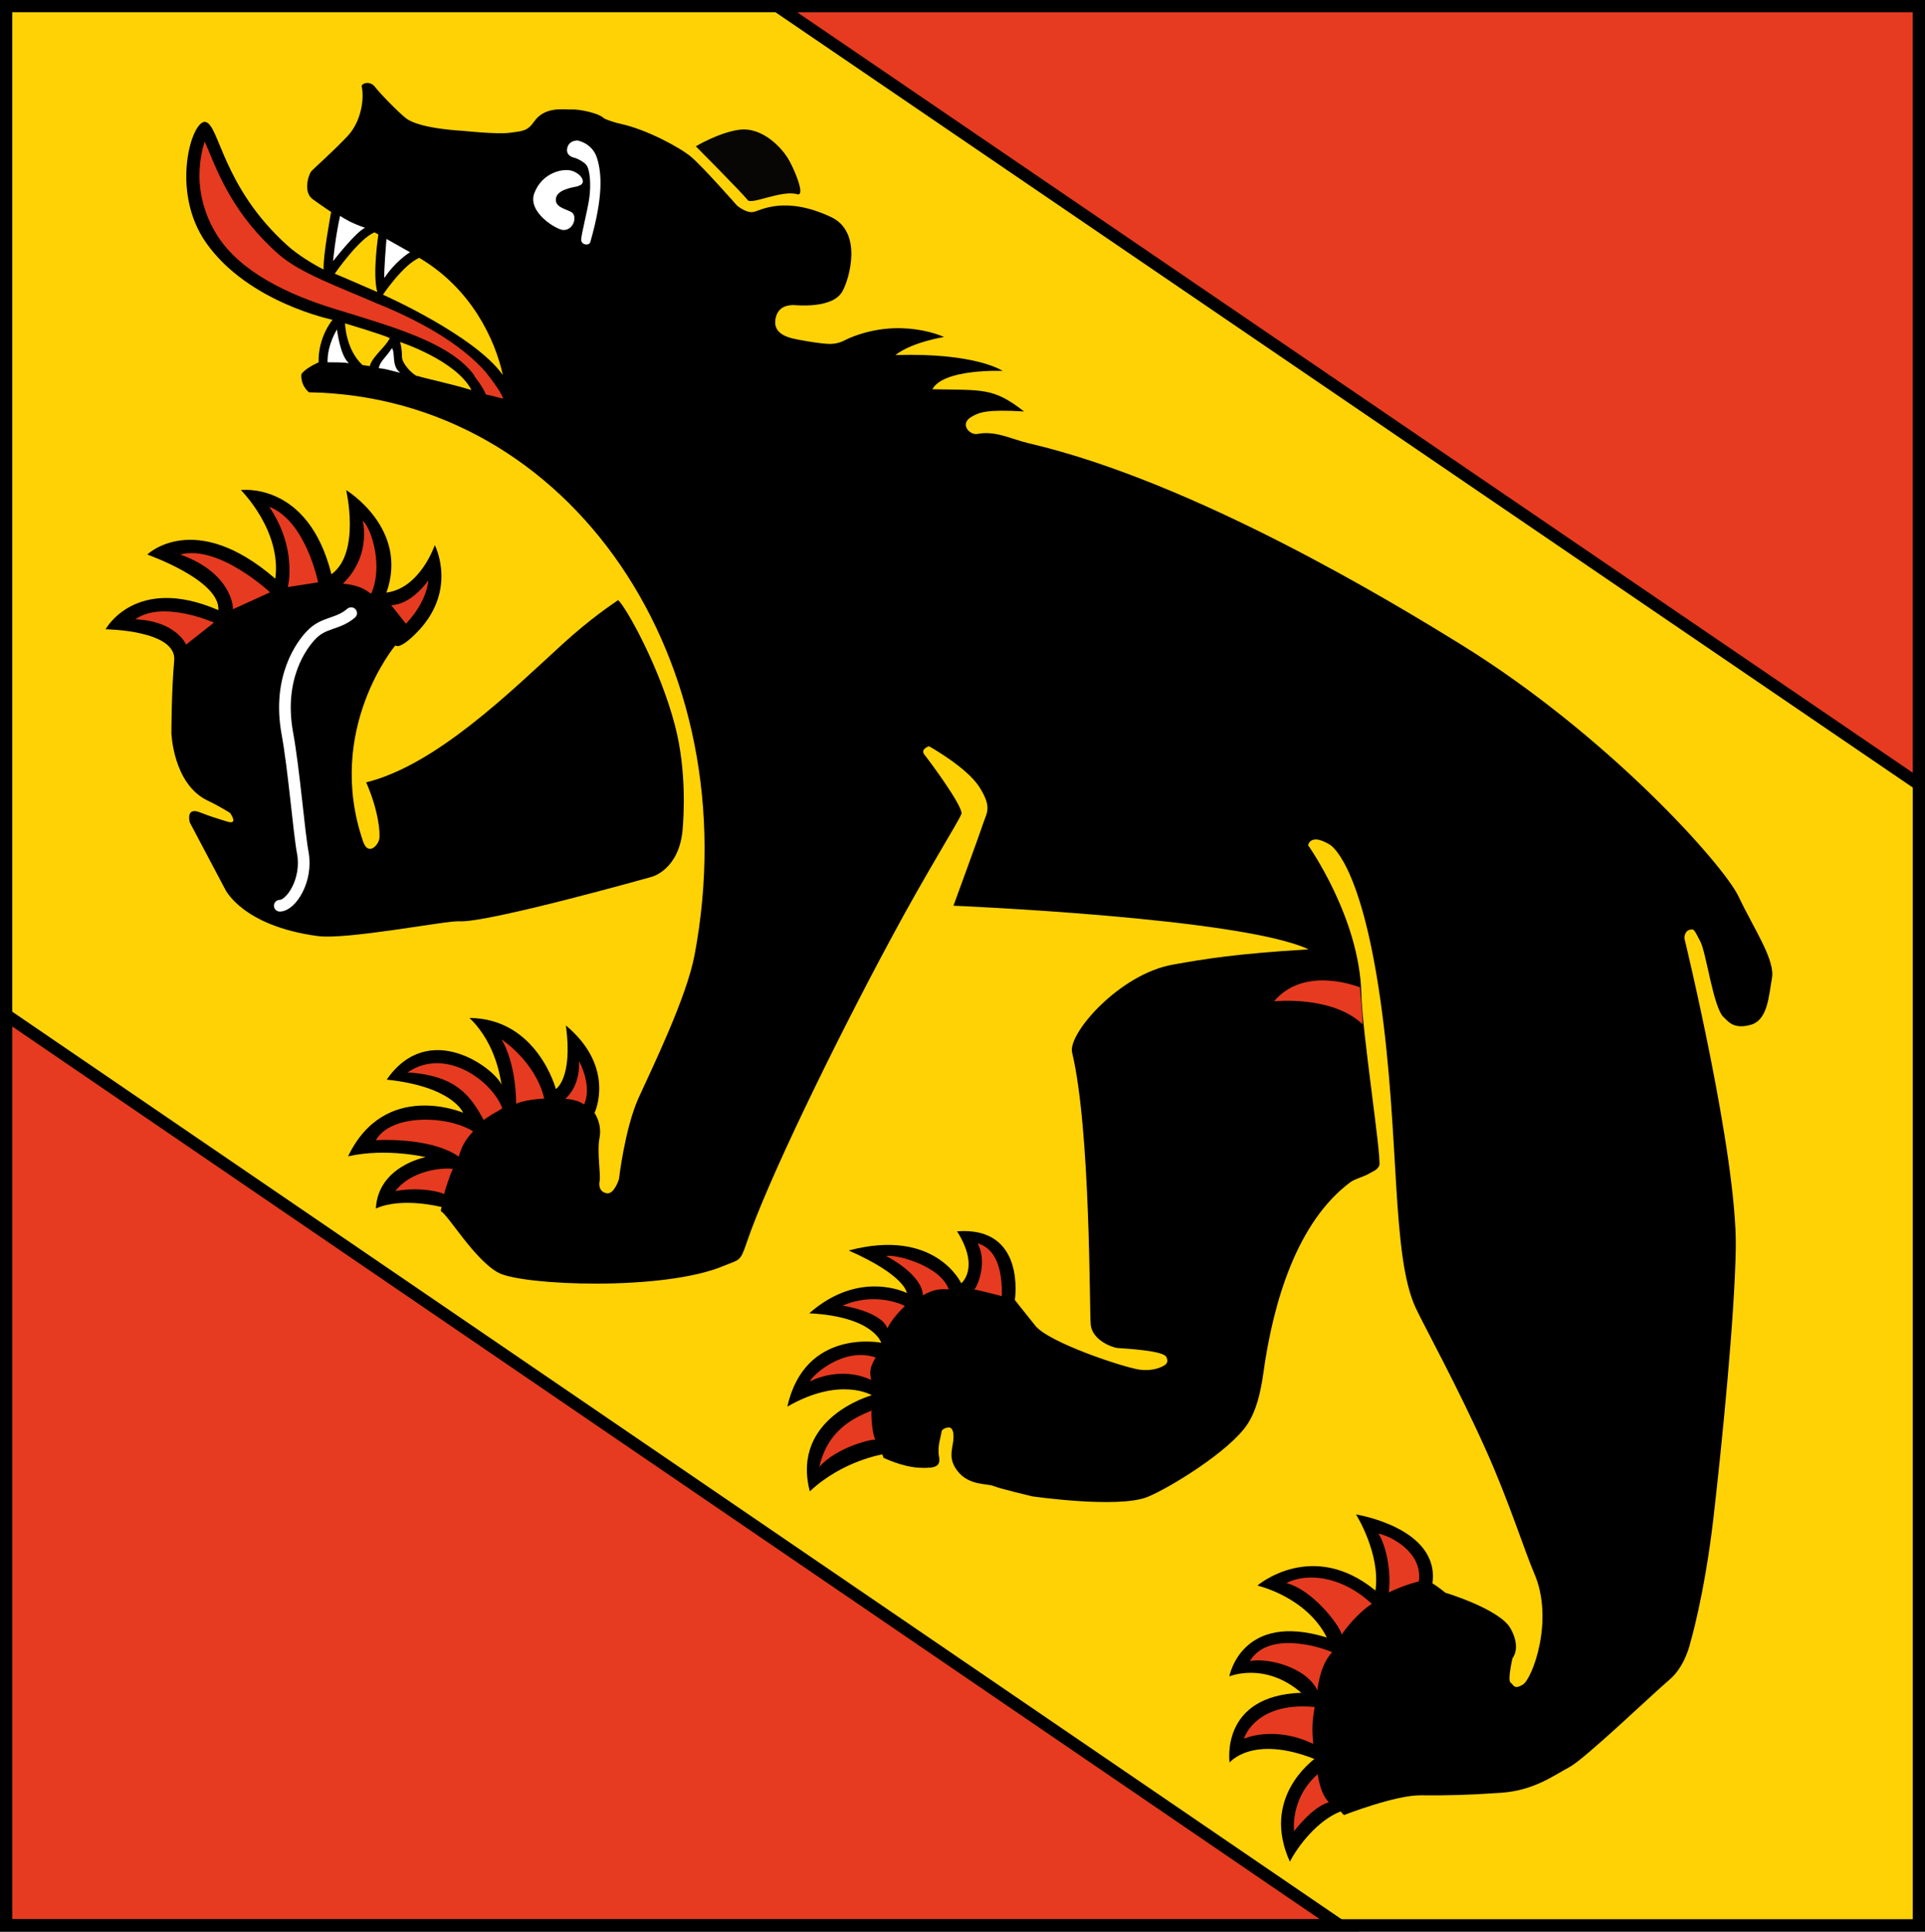
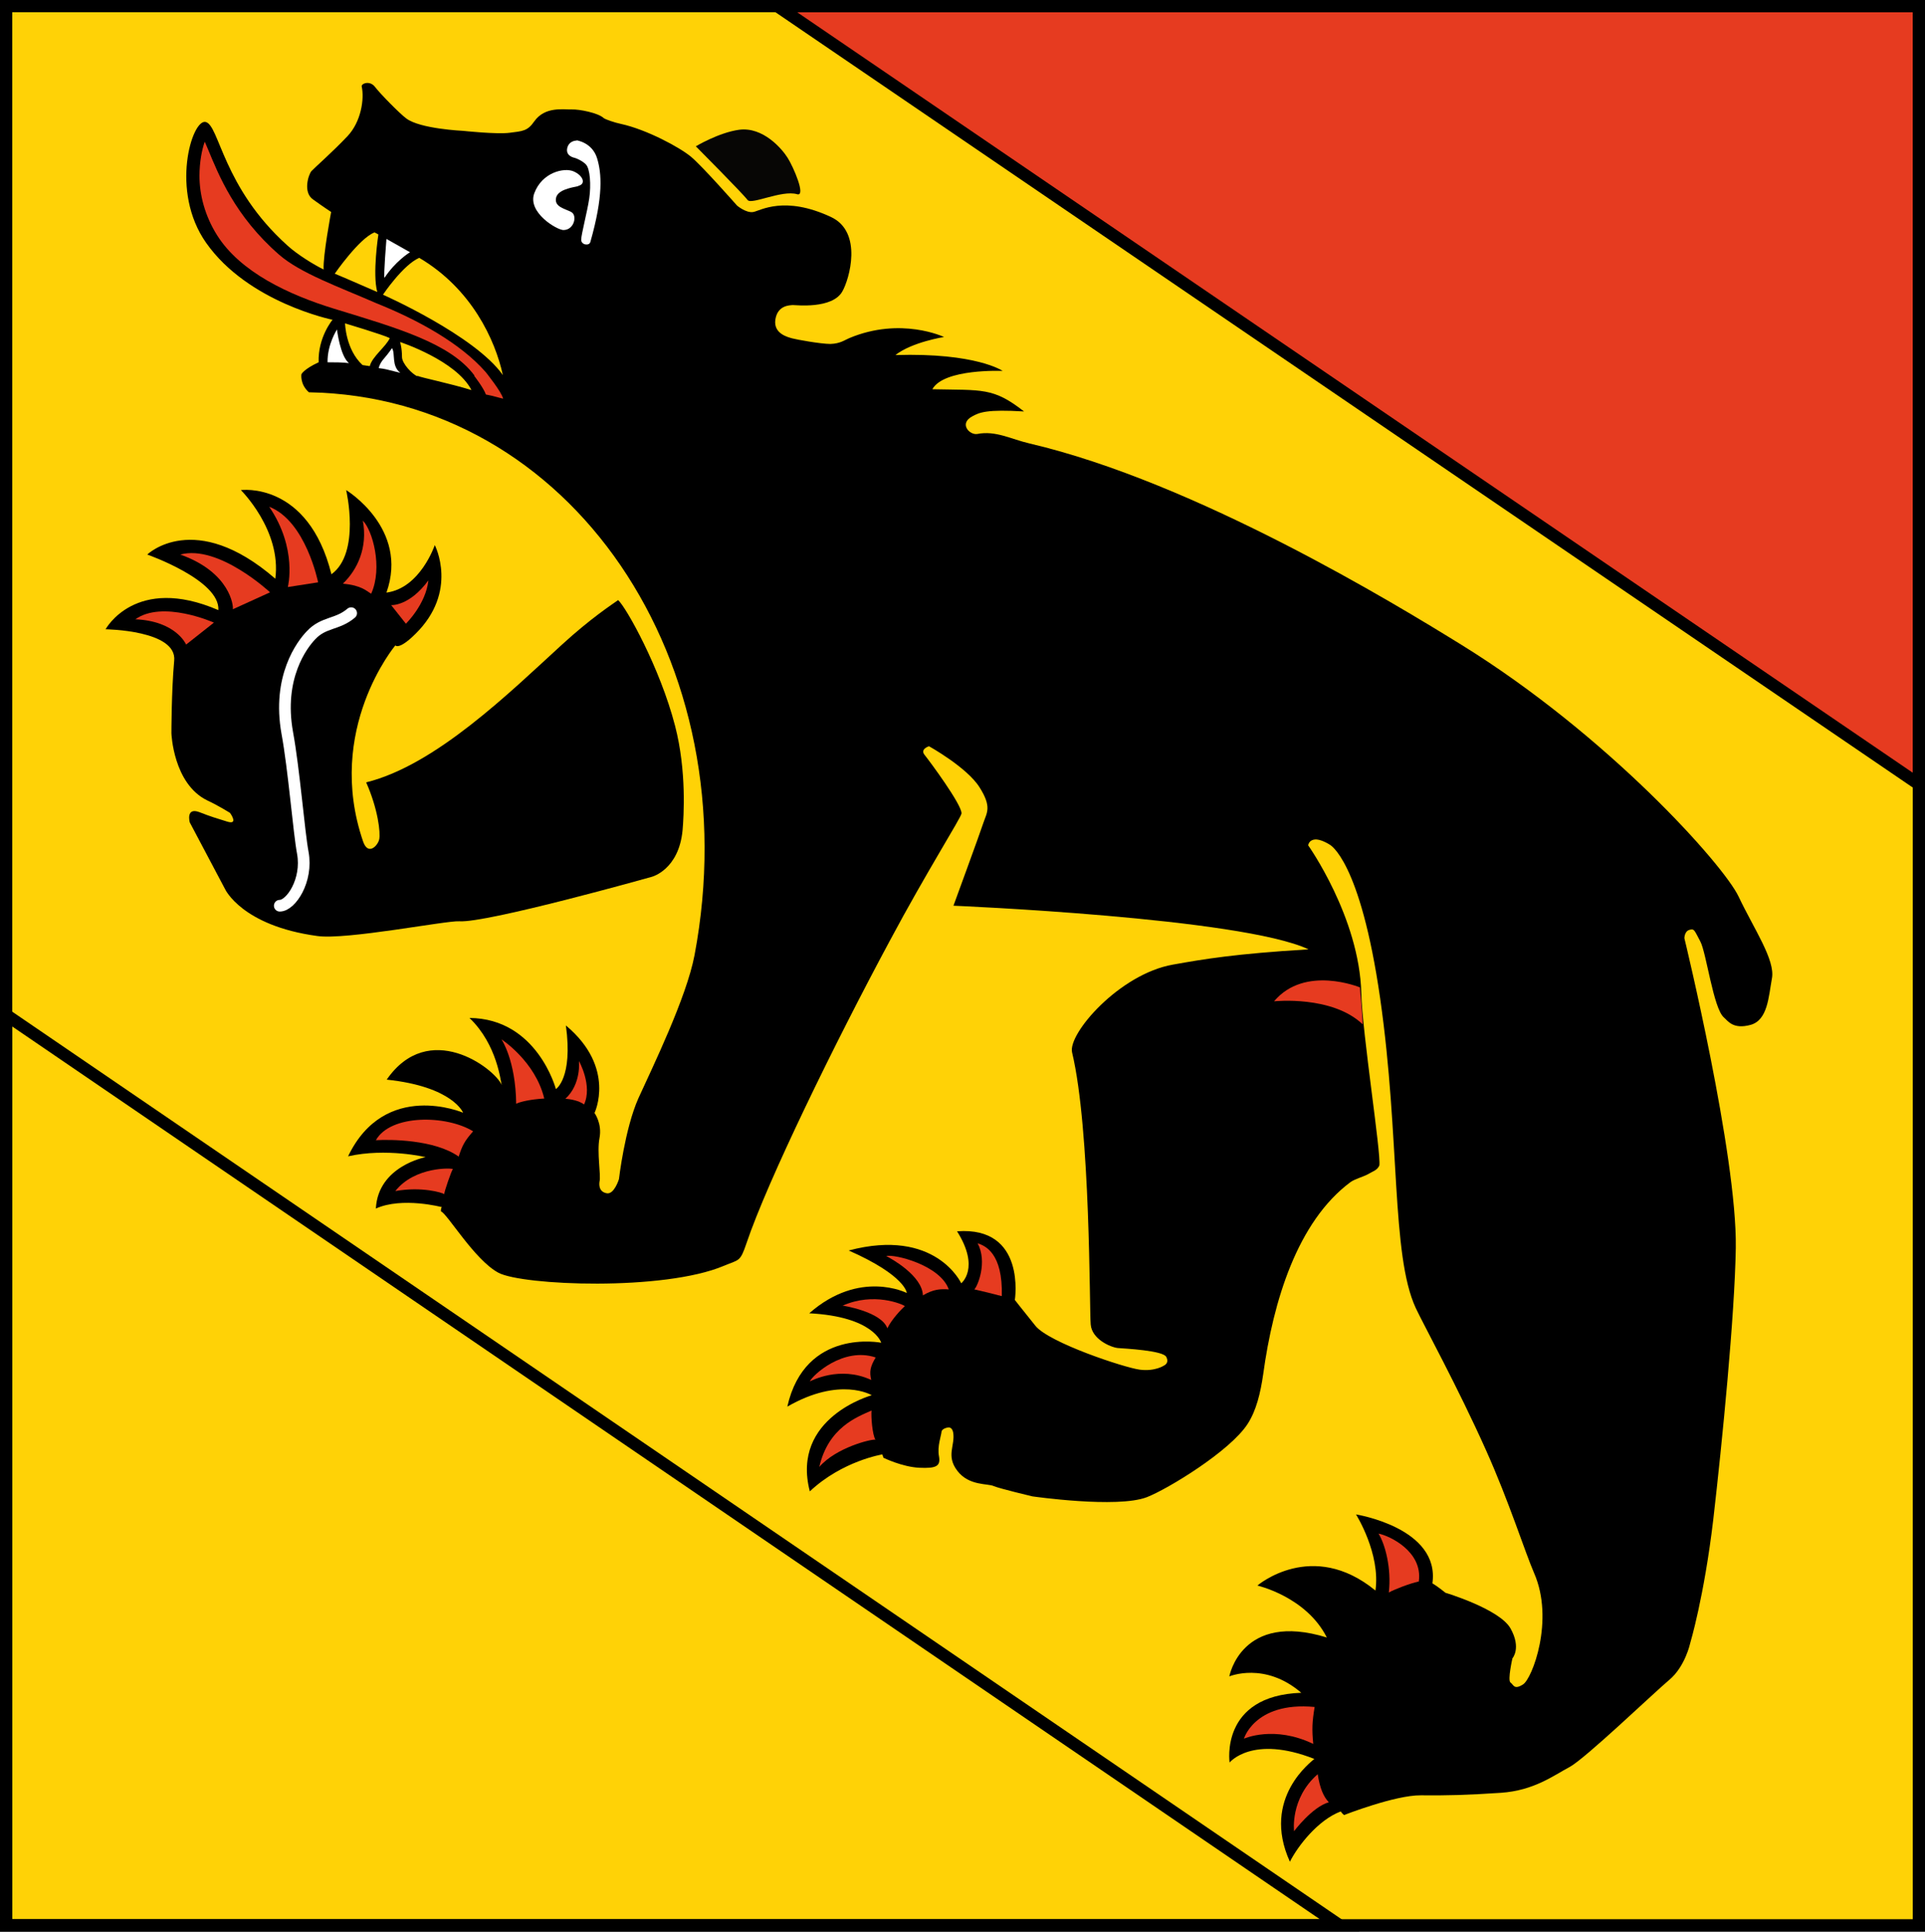
<svg xmlns="http://www.w3.org/2000/svg" id="Calque_2" viewBox="0 0 69.29 69.53">
  <rect x="0" y="0" width="69.29" height="69.53" fill="#333333" stroke="none" />
  <defs>
    <style>.cls-1{fill:#070605;}.cls-2{stroke:#fff;stroke-linecap:round;stroke-linejoin:round;stroke-width:.42px;}.cls-2,.cls-3,.cls-4{fill:none;}.cls-5{fill:#fff;}.cls-6{fill:#e63b20;}.cls-3,.cls-4{stroke:#000;stroke-miterlimit:10;stroke-width:.44px;}.cls-4{stroke-linecap:square;}.cls-7{fill:#ffd206;}</style>
  </defs>
  <g id="Berne">
    <rect class="cls-7" x=".22" y=".22" width="68.85" height="69.08" />
    <path d="M62.58,32.27c-.54-1.14-4.7-5.8-9.99-9.07-2.33-1.44-9.54-5.84-15.54-7.24-.65-.15-1.21-.47-1.87-.34-.28.05-.67-.37-.19-.63.27-.15.53-.26,1.87-.18-1.11-.87-1.49-.76-3.3-.8.41-.75,2.53-.66,2.53-.66,0,0-.95-.66-3.86-.57.6-.47,1.75-.65,1.75-.65,0,0-1.55-.74-3.41.04-.15.06-.32.2-.68.21-.35,0-1.23-.16-1.37-.2-.14-.04-.69-.16-.61-.68.08-.52.52-.51.63-.52.11,0,1.42.15,1.78-.49.25-.43.75-2.14-.41-2.68-1.67-.78-2.54-.23-2.79-.18-.26.05-.59-.23-.59-.23,0,0-1.25-1.42-1.66-1.76-.41-.34-1.6-.98-2.52-1.18-.2-.04-.56-.16-.62-.21-.2-.19-.89-.32-1.14-.31-.31.01-.97-.12-1.36.43-.24.35-.42.35-.89.41-.46.06-1.67-.07-1.67-.07,0,0-1.56-.07-2.05-.45-.23-.17-.93-.88-1.12-1.13-.19-.25-.5-.12-.48-.02.1.45-.02,1.27-.51,1.79-.56.59-1.18,1.13-1.3,1.26-.11.13-.31.77.06,1.02.36.26.65.45.65.45,0,0-.3,1.59-.27,2.07-.35-.17-.95-.54-1.3-.86-2.34-2.1-2.45-4.34-2.95-4.45-.49-.11-1.29,2.49.02,4.35,1.51,2.15,4.55,2.77,4.55,2.77,0,0-.53.63-.5,1.53-.54.25-.62.43-.62.43,0,0-.06.36.27.65,9.43.17,15.87,9.71,13.88,20.26-.29,1.53-1.52,4.05-2.02,5.15-.49,1.1-.7,2.91-.7,2.91,0,0-.17.56-.44.51-.27-.05-.28-.28-.26-.42.06-.21-.1-1.05,0-1.57.1-.52-.18-.9-.18-.9,0,0,.79-1.63-1.03-3.15.26,1.9-.36,2.29-.36,2.29,0,0-.67-2.54-3.11-2.56,1.01.97,1.12,2.31,1.16,2.41-.28-.62-2.63-2.37-4.14-.19,2.38.25,2.75,1.19,2.75,1.19,0,0-2.81-1.2-4.14,1.57,1.38-.31,2.79.03,2.79.03,0,0-1.71.32-1.79,1.85.95-.43,2.38-.05,2.38-.05,0,0-.04,0-.04.15.23.08,1.21,1.75,2.07,2.21.86.46,5.95.67,8.12-.25.55-.23.58-.13.81-.81.75-2.23,3.17-7.19,5.16-10.89,1.33-2.49,2.56-4.42,2.58-4.58.02-.31-1.16-1.9-1.33-2.11-.17-.21.16-.31.16-.31,0,0,1.37.76,1.82,1.48.45.71.26.91.14,1.27-.12.37-1.08,2.99-1.08,2.99,0,0,10.36.43,12.78,1.57-2.64.16-3.76.35-4.88.55-1.93.34-3.79,2.49-3.63,3.16.67,2.8.62,9.26.67,9.79.04.53.71.82.97.85.26.02,1.64.09,1.75.32.12.23-.08.31-.08.31,0,0-.32.22-.87.15-.55-.07-3.27-.97-3.76-1.58-.5-.62-.74-.93-.74-.93,0,0,.42-2.66-2.08-2.47.84,1.33.15,1.87.15,1.87,0,0-.92-2.01-4.05-1.18,2.06.91,2.09,1.53,2.09,1.53,0,0-1.69-.87-3.51.73,2.32.12,2.59,1.06,2.59,1.06,0,0-2.74-.55-3.38,2.3,1.91-1.1,3.04-.41,3.04-.41,0,0-2.92.8-2.23,3.46,1.17-1.1,2.61-1.33,2.61-1.33l.04.12s.67.33,1.29.36c.62.03.77-.06.71-.41-.07-.35.08-.75.09-.88.01-.13.24-.16.24-.16,0,0,.14-.03.18.18.08.47-.27.83.15,1.38.42.55,1.1.45,1.31.55.21.09,1.39.37,1.39.37,0,0,3.05.44,4.12.03.75-.29,3-1.66,3.63-2.64.31-.48.46-1.1.56-1.79.36-2.63,1.23-5.49,3.14-6.91.15-.11.45-.19.62-.28.18-.11.34-.14.42-.32.07-.42-.61-4.71-.65-6.21-.07-2.72-1.91-5.31-1.91-5.31,0,0,.01-.18.22-.21.21-.04.55.18.55.18,0,0,1.1.53,1.82,5.54.72,5.02.39,9.22,1.28,11.14.27.58,1.53,2.88,2.53,5.12.83,1.85,1.4,3.66,1.73,4.42.74,1.69-.07,3.81-.4,4.01-.33.21-.34,0-.45-.07-.11-.08.07-.87.07-.87,0,0,.33-.37-.07-1.08-.4-.7-2.34-1.28-2.34-1.28,0,0-.28-.23-.47-.34.28-2-2.75-2.48-2.75-2.48,0,0,.89,1.41.7,2.74-2.28-1.87-4.25-.18-4.25-.18,0,0,1.76.4,2.5,1.87-3.08-.95-3.51,1.4-3.51,1.4,0,0,1.28-.54,2.59.59-2.94.1-2.58,2.51-2.58,2.51,0,0,.81-1.01,3.05-.13-.05.06-1.93,1.39-.88,3.7.29-.57,1.01-1.5,1.83-1.81.08.11.09.1.12.13,0,0,1.84-.72,2.76-.71.93.01,1.68-.01,2.88-.09,1.2-.08,1.91-.63,2.48-.93.57-.31,3.01-2.65,3.58-3.13.58-.48.76-1.33.76-1.33,0,0,.5-1.66.83-4.45.32-2.78.77-7.32.81-9.77.05-3.34-1.85-11.15-1.85-11.15,0,0,0-.25.18-.3.18-.05.17,0,.39.41.22.4.47,2.41.85,2.74.15.13.33.44.96.27.62-.17.65-1.01.77-1.67.13-.66-.65-1.79-1.19-2.93M13.47,8.36c.07.03.15.08.15.08,0,0-.22,1.42-.04,2.07-.84-.37-1.53-.66-1.53-.66,0,0,.87-1.26,1.42-1.48M13.32,13.18s-.13-.02-.27-.04c-.61-.56-.63-1.5-.63-1.5,0,0,1.38.41,1.61.53-.13.3-.64.67-.72,1.01M15.02,13.54c-.17-.06-.55-.45-.55-.69,0-.33-.07-.54-.07-.54,0,0,2.02.66,2.57,1.73-.82-.25-1.77-.44-1.94-.51M13.79,10.6s.71-1.06,1.3-1.32c1.88,1.11,2.73,2.94,3.01,4.22-1.01-1.43-4.31-2.89-4.31-2.89" />
    <path d="M13.18,28.16c2.51-.62,5.18-3.25,7.04-4.95,1.06-.97,1.82-1.46,2.03-1.61.29.26,1.51,2.44,2.05,4.53.42,1.62.31,3.26.27,3.74-.13,1.44-1.11,1.69-1.11,1.69,0,0-5.93,1.67-6.93,1.6-.46-.03-4.07.68-5.11.53-2.72-.37-3.32-1.69-3.32-1.69l-1.27-2.4s-.15-.55.34-.37c.49.19.56.2,1,.34.44.14.11-.31.11-.31,0,0-.43-.27-.82-.45-1.23-.6-1.29-2.42-1.29-2.42,0,0,0-1.51.1-2.61.11-1.1-2.47-1.13-2.47-1.13,0,0,1.07-1.98,4.06-.69.07-1.08-2.56-2-2.56-2,0,0,1.7-1.65,4.61.87.23-1.74-1.24-3.19-1.24-3.19,0,0,2.42-.33,3.26,3.03,1.06-.77.53-3.03.53-3.03,0,0,2.27,1.38,1.45,3.69,1.22-.16,1.74-1.71,1.74-1.71,0,0,.87,1.67-.71,3.21-.59.58-.71.4-.71.4,0,0-2.54,3.03-1.16,7.06.18.52.53.15.58-.08.05-.23-.04-1.08-.47-2.05" />
    <path class="cls-1" d="M25.04,5.26s1.71,1.72,1.87,1.94c.14.18,1.23-.37,1.78-.21.34.1-.14-1-.34-1.31-.2-.32-.88-1.12-1.74-1.01-.74.1-1.57.6-1.57.6" />
    <path class="cls-6" d="M17.08,13.52c-.86-1.17-2.81-1.72-5.06-2.41-1.62-.5-3.37-1.31-4.21-2.65-.44-.7-.63-1.46-.63-2.13,0-.5.09-.95.19-1.23.04.09.08.19.12.28.37.89.96,2.4,2.56,3.79.77.67,2.16,1.16,3.51,1.75,1.45.58,3,1.42,3.92,2.47,0,0,.58.72.63.96-.14-.03-.35-.1-.62-.15-.09-.25-.42-.67-.42-.67" />
    <path class="cls-5" d="M11.79,13.04c.24,0,.54,0,.77.03-.32-.26-.43-1.21-.43-1.21,0,0-.35.53-.34,1.18" />
    <path class="cls-5" d="M13.63,13.25c.23.02.4.08.78.17-.33-.25-.17-.69-.3-.89-.26.39-.4.43-.48.72" />
    <path class="cls-5" d="M13.84,10c.38-.58.89-.91.92-.92-.16-.09-.85-.48-.85-.48,0,0-.11,1.34-.07,1.4" />
-     <path class="cls-5" d="M11.99,9.4s.81-1.05,1.15-1.2c-.51-.18-.73-.32-.9-.43-.18.83-.25,1.62-.25,1.62" />
    <path class="cls-6" d="M45.87,36.04s2.08-.22,3.18.83c0-.2-.1-1.33-.1-1.33,0,0-1.98-.82-3.09.5" />
    <path class="cls-5" d="M20.75,5.05s.56.07.74.64c.17.55.23,1.37-.24,3.02-.04.15-.33.11-.33-.08s.22-1.01.29-1.49c.07-.48.03-1.07-.12-1.22-.12-.13-.36-.23-.41-.24-.05-.01-.33-.08-.26-.36.07-.27.34-.26.34-.26" />
    <path class="cls-5" d="M20.82,6.69c.28-.07.17-.37-.17-.52-.34-.15-1.14.03-1.42.79-.25.69.82,1.32,1.05,1.32.39,0,.51-.53.28-.65-.23-.12-.59-.18-.55-.48.04-.31.52-.39.8-.45" />
-     <path class="cls-6" d="M14.08,21.78s.65.05,1.34-.89c-.09.86-.81,1.56-.81,1.56l-.53-.67Z" />
+     <path class="cls-6" d="M14.08,21.78s.65.05,1.34-.89c-.09.86-.81,1.56-.81,1.56Z" />
    <path class="cls-6" d="M4.86,22.3c.98-.72,2.84.11,2.84.11l-1,.79s-.36-.85-1.84-.91" />
    <path class="cls-6" d="M6.49,19.96c1.38-.37,3.23,1.36,3.23,1.36,0,0-1.03.47-1.34.61.03-.11-.09-1.33-1.89-1.97" />
    <path class="cls-6" d="M9.69,18.24c1.32.51,1.76,2.72,1.76,2.72l-1.09.17s.36-1.38-.67-2.89" />
    <path class="cls-6" d="M12.35,21c.52-.5.89-1.3.71-2.26.34.33.73,1.68.3,2.63-.16-.09-.34-.3-1.01-.36" />
    <path class="cls-6" d="M21.02,39.75c-.18-.13-.47-.19-.67-.2.58-.53.49-1.36.49-1.36,0,0,.5.89.18,1.57" />
    <path class="cls-6" d="M19.59,39.54c-.53.03-.91.13-1.01.19-.02-1.58-.53-2.32-.53-2.32,0,0,1.22.79,1.54,2.13" />
-     <path class="cls-6" d="M18.08,39.89c-.28.19-.23.11-.67.42-.47-.86-.98-1.6-2.74-1.71,1.38-.94,3.05.32,3.41,1.29" />
    <path class="cls-6" d="M13.53,41.04c.53-.94,2.54-.91,3.5-.32-.31.35-.39.51-.52.91-.87-.62-2.49-.62-2.98-.59" />
    <path class="cls-6" d="M14.23,42.87c.7-.89,2.05-.83,2.07-.79-.05.06-.31.81-.31.9-.07-.05-.8-.28-1.76-.11" />
    <path class="cls-6" d="M36.05,46.65c-.3-.08-.71-.18-.98-.24.12-.11.48-.98.12-1.66.27.09.91.35.87,1.9" />
    <path class="cls-6" d="M33.21,46.63c.39-.23.64-.24.94-.22-.31-.88-1.97-1.28-2.25-1.2.18.09,1.3.71,1.32,1.42" />
    <path class="cls-6" d="M30.32,47c1.14-.51,2.17-.05,2.25.01-.13.12-.47.47-.63.8-.22-.61-1.63-.82-1.63-.82" />
    <path class="cls-6" d="M29.15,49.72c.1-.22,1.2-1.25,2.37-.86-.2.33-.23.52-.16.81-1.14-.53-2.17.04-2.21.05" />
    <path class="cls-6" d="M29.49,52.8c.33-1.43,1.37-1.8,1.88-2.03-.02.22.03.87.14,1.05-.14-.03-1.41.28-2.02.98" />
    <path class="cls-6" d="M51.08,56.92c-.36.08-.89.29-1.09.4.1-.87-.13-1.73-.37-2.12.41.08,1.6.65,1.45,1.72" />
-     <path class="cls-6" d="M48.3,58.84c-.1-.38-1.08-1.63-2-1.86.73-.37,1.97-.28,3.08.75-.47.29-.97.91-1.08,1.1" />
-     <path class="cls-6" d="M44.99,59.79c.63-1.07,2.45-.55,2.96-.32-.23.24-.45.68-.53,1.37-.42-.86-1.84-1.18-2.43-1.05" />
    <path class="cls-6" d="M44.78,62.58c-.04.1.32-1.35,2.54-1.14-.09.55-.1.79-.05,1.33-1.41-.68-2.49-.19-2.49-.19" />
    <path class="cls-6" d="M46.58,65.91s-.15-1.18.85-2.05c.08.51.21.81.4,1.01-.6.17-1.25,1.04-1.25,1.04" />
    <path class="cls-2" d="M12.64,22.07c-.49.42-.99.31-1.44.79-.33.34-1.22,1.52-.86,3.52.24,1.3.42,3.58.56,4.32.18.99-.43,1.9-.83,1.9" />
-     <polygon class="cls-6" points="48.22 69.3 .22 69.3 .22 36.53 48.22 69.3" />
    <polygon class="cls-3" points="48.22 69.3 .22 69.3 .22 36.53 48.22 69.3" />
    <polygon class="cls-6" points="27.98 .22 69.07 .22 69.07 28.23 27.98 .22" />
    <polygon class="cls-3" points="27.98 .22 69.07 .22 69.07 28.23 27.98 .22" />
    <rect class="cls-4" x=".22" y=".22" width="68.85" height="69.08" />
  </g>
</svg>